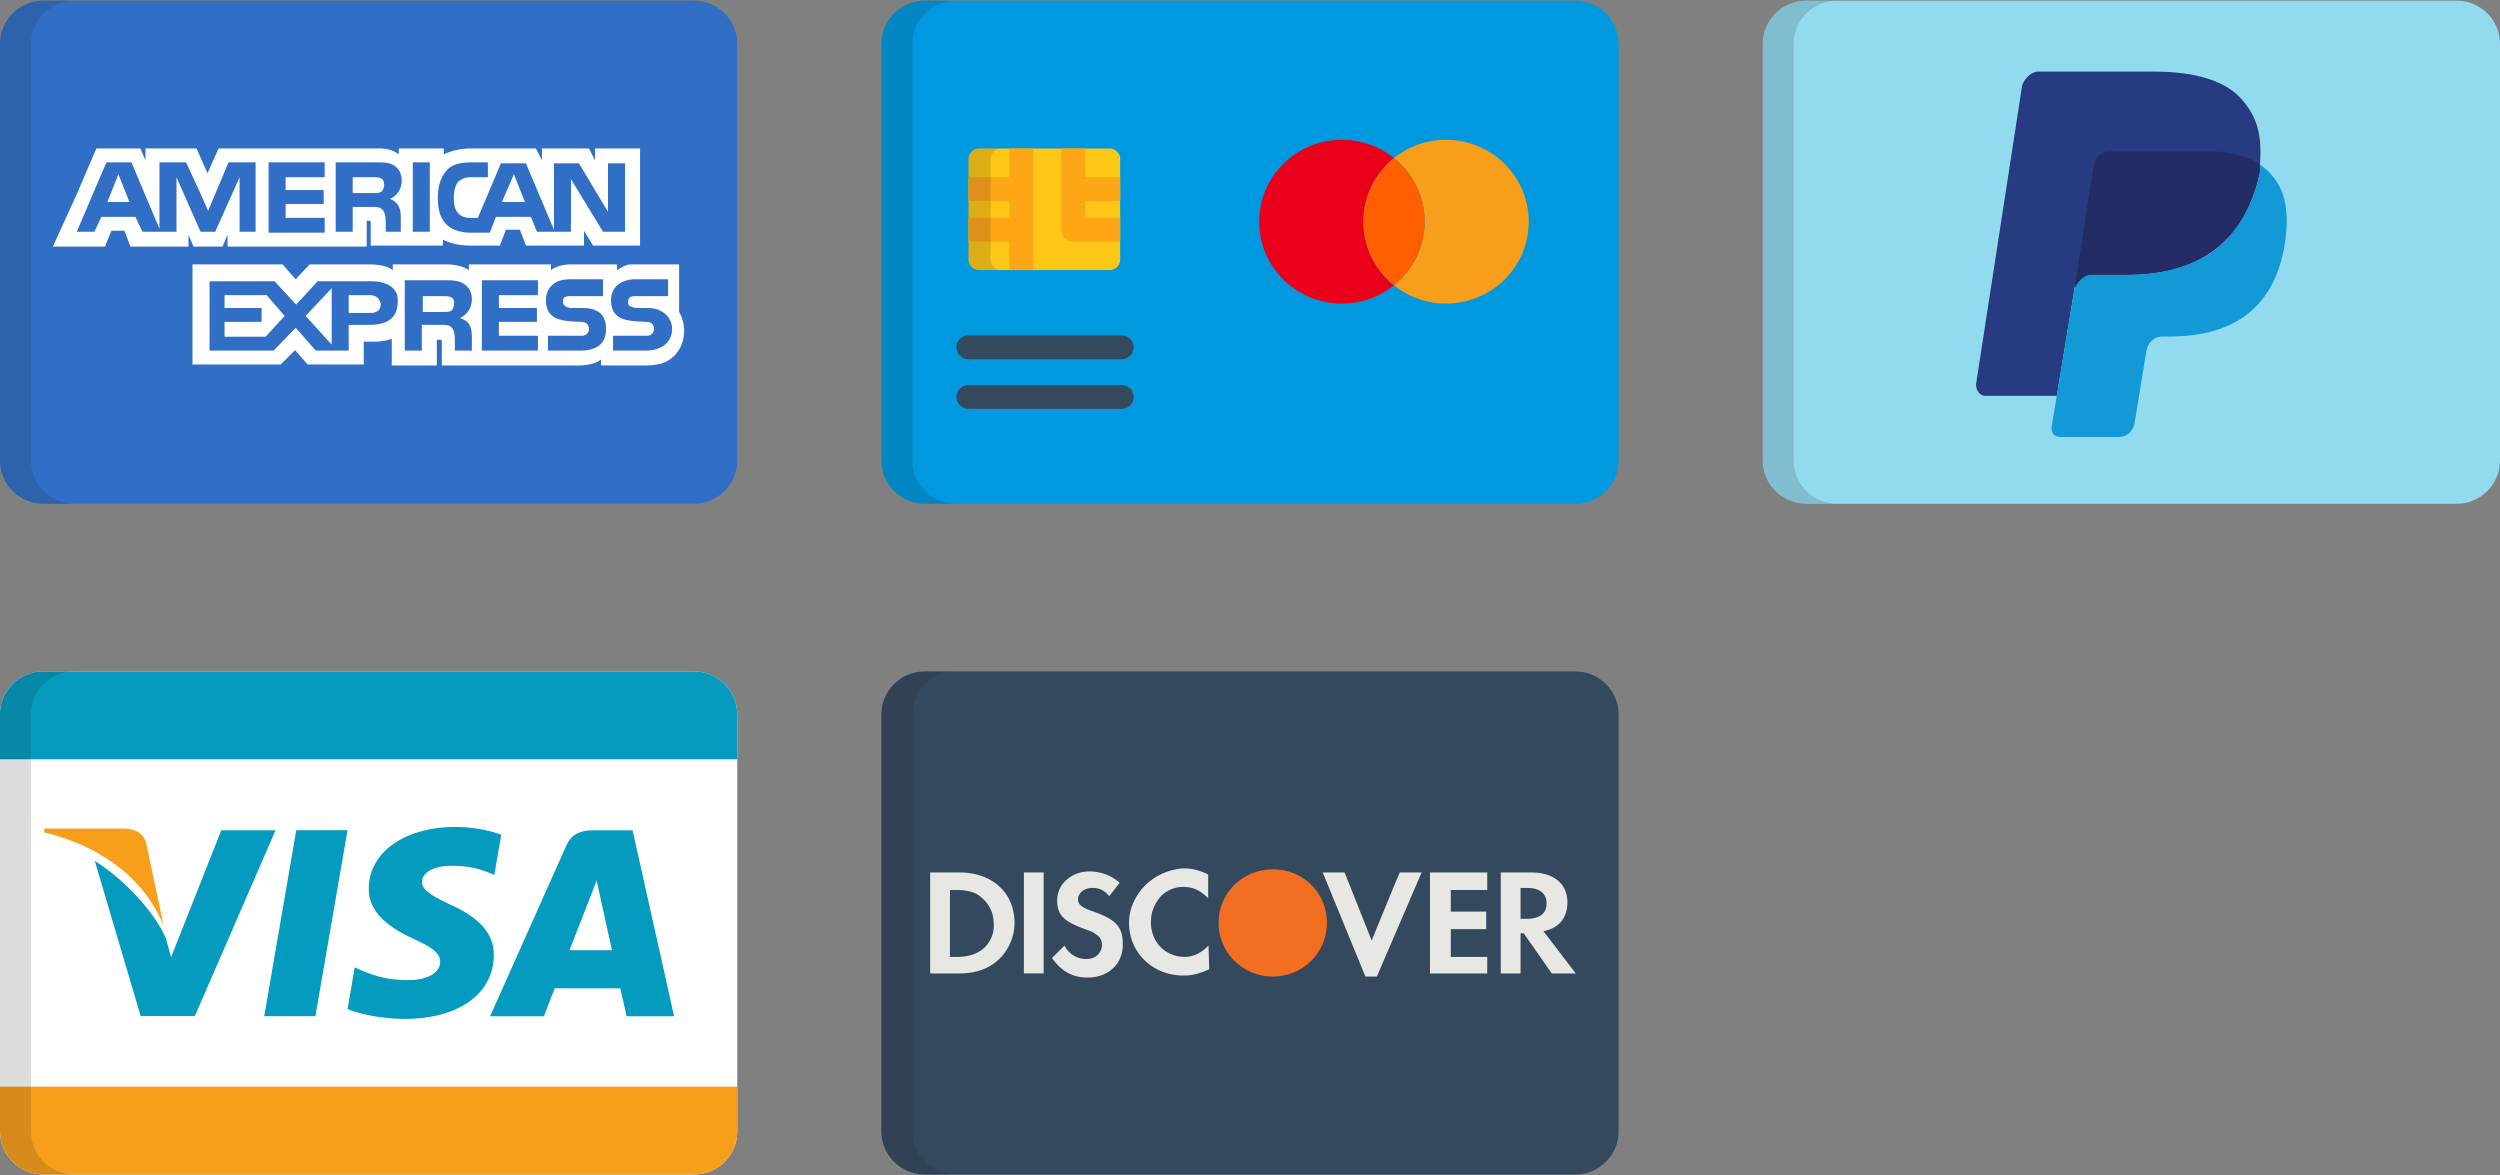
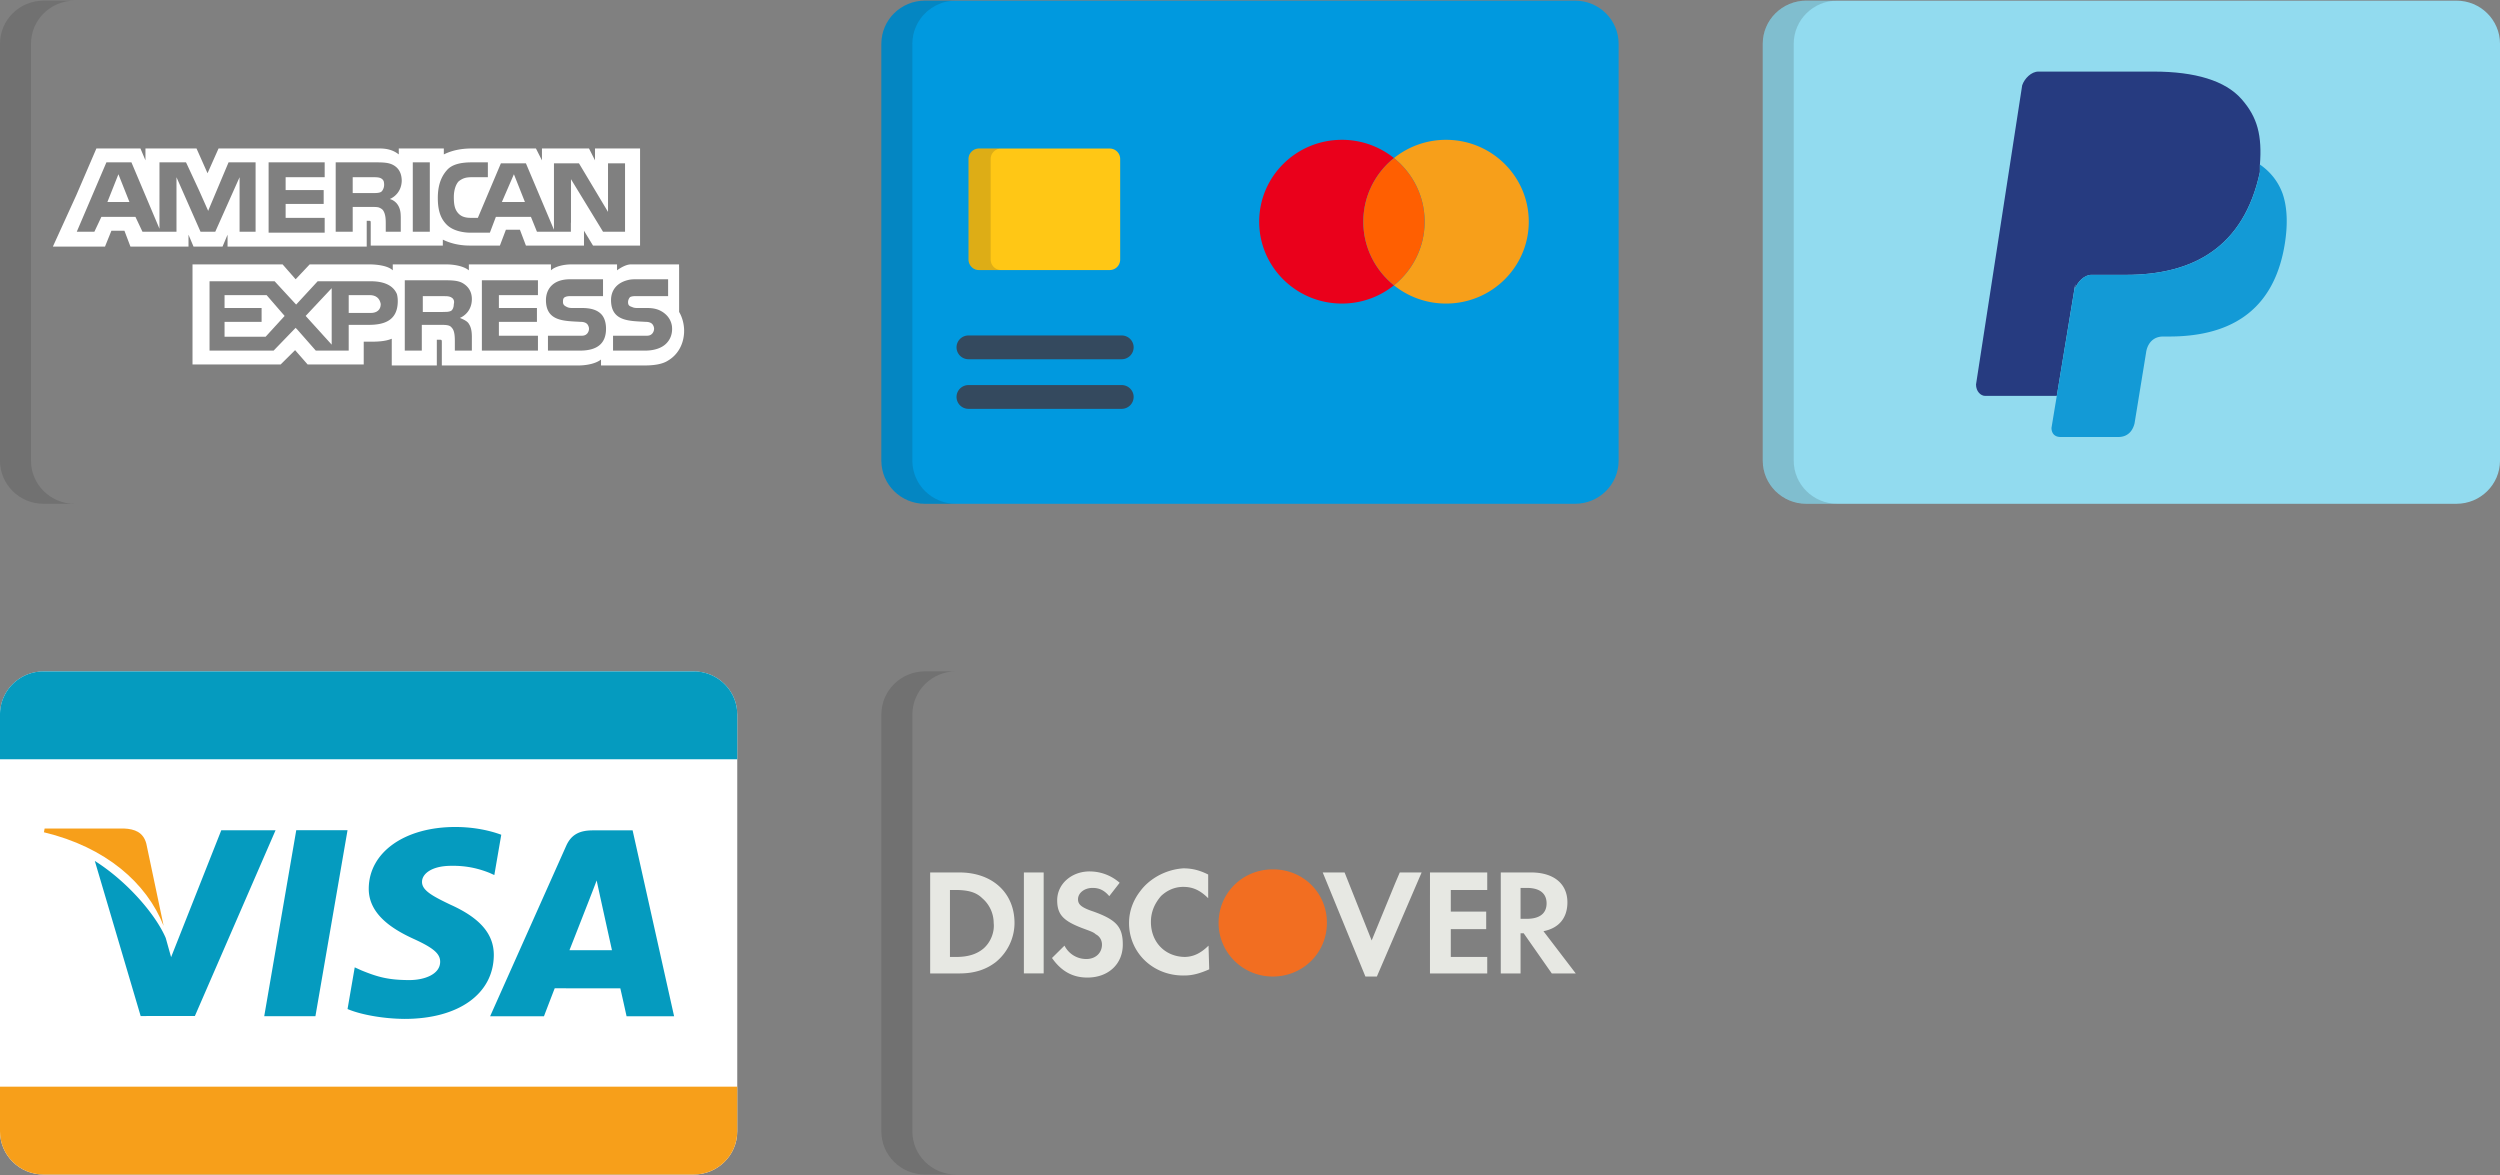
<svg xmlns="http://www.w3.org/2000/svg" width="451" height="212" viewBox="0 0 451 212">
  <rect x="0" y="0" width="451" height="212" fill="#808080" stroke="none" />
  <title>Group 2</title>
  <g fill="none">
-     <path d="M133 83.103c0 4.297-3.52 7.78-7.862 7.78H7.862C3.52 90.885 0 87.4 0 83.104V7.896C0 3.6 3.52.116 7.862.116h117.276c4.342 0 7.862 3.483 7.862 7.78v75.207z" fill="#306FC5" />
    <path d="M5.59 83.103V7.896c0-4.297 3.52-7.78 7.862-7.78h-5.59C3.52.116 0 3.599 0 7.896v75.208c0 4.297 3.52 7.78 7.862 7.78h5.59c-4.342 0-7.863-3.484-7.863-7.78z" fill="#202121" opacity=".15" />
    <g fill="#FFF">
      <path d="M19.376 36.438h3.974l-1.987-5.005zM40.51 53.24v2.323h6.683v2.503h-6.684v2.682h7.406l3.432-3.754-3.251-3.755zm52.2-21.807l-2.168 5.005h4.155zM59.836 62.177V51.989l-4.696 5.005zm8.851-7.328c-.18-1.073-.904-1.61-1.988-1.61h-3.792v3.218h3.974c1.083 0 1.806-.536 1.806-1.608zM81.33 56.1c.361-.179.543-.716.543-1.25.18-.715-.182-1.073-.543-1.252-.36-.18-.903-.18-1.444-.18h-3.613v2.861h3.613c.54 0 1.083 0 1.444-.179z" />
      <path d="M107.34 26.785v2.145l-1.083-2.145h-8.489v2.145l-1.084-2.145h-11.56c-1.987 0-3.613.358-5.058 1.073v-1.073h-8.128v1.073c-.902-.715-1.986-1.073-3.431-1.073H39.426l-1.988 4.47-1.986-4.47H26.24v2.145l-.903-2.145h-7.948l-3.613 8.401-4.154 9.116-.076.18h9.404l.065-.18 1.084-2.68h2.348l1.084 2.86h10.475v-2.146l.904 2.145h5.238l.903-2.145v2.146h25.106v-4.648h.363c.36 0 .36 0 .36.536v3.932h13.006V43.23c1.084.537 2.708 1.072 4.876 1.072h5.42l1.083-2.859h2.528l1.084 2.86h10.476v-2.681l1.626 2.68h8.489V26.785h-8.128zM46.109 41.801h-2.89v-9.832l-.181.41v-.005l-4.202 9.427h-2.662l-4.335-9.832v9.832h-6.14l-1.265-2.682h-6.142l-1.265 2.682h-3.175l5.344-12.513h4.515l5.057 11.976V29.288h4.786l.085.18h.006l2.279 4.908 1.637 3.677.057-.185 3.613-8.58h4.877v12.513zm12.463-9.832h-7.044v2.324h6.863v2.502h-6.863v2.503h7.044v2.68H48.457v-12.69h10.115v2.681zm12.883 4.61l.017.01c.068.072.126.143.176.212.346.449.626 1.116.64 2.095l.003.051.002.028v.016c.003.098.006.199.006.307v2.503H69.59v-1.43c0-.716 0-1.788-.542-2.503a1.645 1.645 0 0 0-.532-.36c-.27-.173-.784-.176-1.635-.176h-3.252v4.469h-3.07V29.288h6.864c1.625 0 2.709 0 3.612.537.885.526 1.42 1.398 1.44 2.779-.042 1.902-1.276 2.946-2.163 3.298 0 0 .603.12 1.143.676zm6.083 5.222h-3.071V29.288h3.07v12.513zm35.222 0h-3.975l-5.78-9.474v7.864l-.018-.018v1.635h-3.052v-.007h-3.07L95.78 39.12h-6.323l-1.084 2.859h-3.431c-1.444 0-3.252-.357-4.335-1.43-1.084-1.072-1.625-2.502-1.625-4.825 0-1.788.36-3.576 1.625-5.006.902-1.073 2.529-1.43 4.515-1.43h2.89v2.681h-2.89c-1.084 0-1.624.178-2.348.716-.541.536-.903 1.608-.903 2.859 0 1.43.18 2.324.903 3.039.543.537 1.265.716 2.168.716h1.264l4.154-9.831h4.516l5.058 11.976V29.469h4.515l5.237 8.757v-8.758h3.072v12.333z" />
      <path d="M68.88 34.5a.959.959 0 0 0 .14-.192c.164-.256.352-.718.25-1.348a.989.989 0 0 0-.026-.163c-.004-.014-.003-.027-.007-.041h-.002c-.09-.306-.32-.494-.548-.609-.362-.178-.904-.178-1.446-.178h-3.613v2.86h3.613c.542 0 1.084 0 1.446-.179a.682.682 0 0 0 .15-.106v.003l.043-.047zm54.536 25.175c0-1.25-.36-2.502-.902-3.396v-8.043h-.009v-.537h-8.698c-1.126 0-2.493 1.072-2.493 1.072V47.7h-8.308c-1.265 0-2.89.358-3.613 1.072V47.7H84.582v1.072c-1.083-.893-3.071-1.072-3.974-1.072h-9.754v1.072c-.903-.893-3.071-1.073-4.156-1.073H55.863l-2.53 2.682-2.348-2.682H34.729v18.055h15.895l2.612-2.586 2.264 2.586h10.116v-4.111h.903c1.264 0 2.89 0 4.154-.537v4.826h8.129v-4.648h.36c.543 0 .543 0 .543.537v4.111h24.564c1.627 0 3.251-.358 4.154-1.073v1.073h7.768c1.624 0 3.251-.178 4.335-.894 1.663-.987 2.711-2.735 2.867-4.82.007-.061.016-.123.022-.185l-.01-.01c.006-.115.01-.23.01-.347zM66.52 58.603h-3.614v4.647H56.97l-3.455-3.933-.012.013-.169-.192-3.973 4.112H37.8V50.738h11.74l3.208 3.477.674.728.092-.094 3.793-4.11h9.573c1.858 0 3.939.453 4.727 2.324.095.37.15.782.15 1.25 0 3.575-2.529 4.29-5.237 4.29zm18.062-.179c.36.535.542 1.251.542 2.324v2.502h-3.07v-1.608c0-.716 0-1.967-.543-2.504-.36-.535-1.084-.535-2.167-.535h-3.25v4.647h-3.071V50.56h6.863c1.444 0 2.708 0 3.613.535.902.537 1.625 1.43 1.625 2.86 0 1.966-1.264 3.039-2.168 3.397.904.356 1.445.714 1.626 1.072zm12.464-5.185H90v2.324h6.864v2.503H90v2.503h7.046v2.68H86.93V50.56h10.115v2.68zm7.585 10.011h-5.78v-2.68h5.78c.541 0 .903 0 1.265-.359.181-.179.36-.536.36-.893 0-.359-.179-.715-.36-.894-.181-.178-.543-.357-1.084-.357-2.89-.18-6.322 0-6.322-3.932 0-1.788 1.083-3.754 4.335-3.754h5.96v3.038h-5.599c-.541 0-.903 0-1.265.179-.36.179-.36.537-.36.894 0 .536.36.715.721.893.363.179.723.179 1.084.179h1.626c1.626 0 2.71.357 3.432 1.072.542.537.903 1.43.903 2.682 0 2.68-1.625 3.932-4.696 3.932zm15.534-1.252c-.722.716-1.987 1.252-3.794 1.252h-5.778v-2.68h5.778c.542 0 .904 0 1.265-.359a1.36 1.36 0 0 0 .361-.893c0-.359-.18-.715-.36-.894-.182-.178-.542-.357-1.085-.357-2.889-.18-6.321 0-6.321-3.932 0-1.699.982-3.234 3.404-3.69.29-.039.596-.064.93-.064h5.962v3.038h-5.599c-.543 0-.904 0-1.265.179a1.354 1.354 0 0 0-.362.894c0 .536.18.715.723.893.36.179.722.179 1.084.179h1.625c.79 0 1.386.096 1.933.286.5.18 2.156.912 2.527 2.826a4 4 0 0 1 .055.642c0 1.072-.36 1.966-1.083 2.68z" />
    </g>
    <path d="M292 83.104c0 4.297-3.52 7.78-7.862 7.78H166.862c-4.342 0-7.862-3.484-7.862-7.78V7.896c0-4.297 3.52-7.78 7.862-7.78h117.276c4.342 0 7.862 3.483 7.862 7.78v75.208z" fill="#0099DF" />
    <path d="M164.59 83.104V7.896c0-4.297 3.52-7.78 7.862-7.78h-5.59C162.52.116 159 3.6 159 7.896v75.208c0 4.297 3.52 7.78 7.862 7.78h5.59c-4.342 0-7.863-3.484-7.863-7.78z" fill="#202121" opacity=".15" />
    <path d="M245.94 39.993c0-4.634 2.157-8.77 5.532-11.478a14.959 14.959 0 0 0-9.392-3.292c-8.243 0-14.923 6.613-14.923 14.77s6.68 14.768 14.923 14.768c3.56 0 6.828-1.233 9.392-3.292-3.375-2.707-5.532-6.842-5.532-11.476z" fill="#EA001B" />
    <path d="M260.864 25.224a14.96 14.96 0 0 0-9.392 3.292c3.376 2.708 5.533 6.843 5.533 11.477s-2.157 8.77-5.533 11.477a14.958 14.958 0 0 0 9.392 3.292c8.244 0 14.925-6.612 14.925-14.769s-6.682-14.77-14.925-14.77z" fill="#F79F1A" />
    <path d="M257.005 39.993c0-4.634-2.157-8.77-5.533-11.478-3.374 2.708-5.532 6.844-5.532 11.478 0 4.634 2.157 8.77 5.532 11.476 3.375-2.707 5.533-6.842 5.533-11.476z" fill="#FF5F01" />
    <path d="M202.08 46.84a1.89 1.89 0 0 1-1.898 1.878h-23.556a1.888 1.888 0 0 1-1.899-1.878V28.674c0-1.038.85-1.879 1.899-1.879h23.556c1.048 0 1.898.841 1.898 1.879V46.84z" fill="#FFC715" />
    <path d="M202.34 64.807h-27.613a2.157 2.157 0 0 1-2.169-2.146c0-1.185.971-2.146 2.169-2.146h27.613c1.198 0 2.169.96 2.169 2.146a2.158 2.158 0 0 1-2.169 2.146zm0 8.949h-27.613a2.157 2.157 0 0 1-2.169-2.146c0-1.185.971-2.146 2.169-2.146h27.613c1.198 0 2.169.96 2.169 2.146a2.158 2.158 0 0 1-2.169 2.146z" fill="#34495E" />
-     <path d="M182.091 48.718h4.337V26.795h-4.337v5.161h-7.364v4.292h7.364v3.017h-7.364v4.292h7.364v3.015zm17.821-12.47h2.169v-4.292h-6.304v-5.161h-4.337v14.616c0 1.185.97 2.146 2.168 2.146h8.473v-4.292h-6.304v-3.017h4.135z" fill="#FFA617" />
    <path d="M178.721 46.84V28.674c0-1.038.85-1.879 1.899-1.879h-3.994c-1.05 0-1.899.841-1.899 1.879V46.84c0 1.037.85 1.878 1.899 1.878h3.994a1.888 1.888 0 0 1-1.899-1.878z" fill="#202121" opacity=".15" />
-     <path d="M292 204.104c0 4.297-3.52 7.78-7.862 7.78H166.862c-4.342 0-7.862-3.484-7.862-7.78v-75.208c0-4.297 3.52-7.78 7.862-7.78h117.276c4.342 0 7.862 3.483 7.862 7.78v75.208z" fill="#34495E" />
    <path d="M164.59 204.104v-75.208c0-4.297 3.52-7.78 7.862-7.78h-5.59c-4.342 0-7.862 3.484-7.862 7.78v75.208c0 4.297 3.52 7.78 7.862 7.78h5.59c-4.342 0-7.863-3.484-7.863-7.78z" fill="#202121" opacity=".15" />
-     <path d="M239.369 166.449a9.517 9.517 0 0 0-2.817-6.827c-1.893-1.873-4.406-2.801-6.914-2.787h-.036c-5.447 0-9.767 4.274-9.767 9.666 0 5.338 4.373 9.665 9.767 9.665 5.448 0 9.768-4.275 9.768-9.665l-.001-.052z" fill="#F26E21" />
+     <path d="M239.369 166.449a9.517 9.517 0 0 0-2.817-6.827c-1.893-1.873-4.406-2.801-6.914-2.787h-.036c-5.447 0-9.767 4.274-9.767 9.666 0 5.338 4.373 9.665 9.767 9.665 5.448 0 9.768-4.275 9.768-9.665z" fill="#F26E21" />
    <path d="M218.018 170.59c-1.46 1.446-2.807 2.01-4.258 2.041-3.536-.03-6.136-2.622-6.136-6.316 0-1.86.712-3.384 1.84-4.686 1.056-.993 2.418-1.635 3.984-1.635 1.69 0 3.005.558 4.507 2.045v-4.275c-1.501-.743-2.817-1.115-4.507-1.115a10.941 10.941 0 0 0-6.366 2.622 9.345 9.345 0 0 0-1.38 1.493c-1.26 1.618-2.023 3.599-2.023 5.737 0 5.39 4.321 9.48 9.768 9.48.027 0 .053-.003.079-.003l.109.002c1.502 0 2.818-.37 4.509-1.114l-.126-4.276c-.063.062.063.12 0 .18v-.18zm33.682-11.28l-4.253 10.35-4.884-12.269h-3.944l7.7 18.775h2.067l8.077-18.775h-3.944zm6.266 6.26v10.039h10.331v-2.975h-6.574v-5.018h6.387v-3.16h-6.387v-3.904h6.574v-3.16h-10.33zm-84.904-8.179h-5.26v18.218h5.26c2.817 0 4.883-.744 6.574-2.045 2.066-1.673 3.381-4.275 3.381-7.063 0-5.392-3.945-9.11-9.955-9.11zm4.32 13.757c-1.127.929-2.63 1.486-4.884 1.486h-1.127v-12.082h.94c2.253 0 3.756.371 4.884 1.486a5.913 5.913 0 0 1 2.066 4.462c.188 1.673-.563 3.531-1.879 4.648zm7.328-13.758h3.568v18.217h-3.569zm12.583 7.065c-2.253-.743-2.818-1.301-2.818-2.23 0-1.116 1.128-2.045 2.63-2.045 1.127 0 2.066.372 3.006 1.487l1.879-2.416c-1.504-1.302-3.381-2.045-5.448-2.045-3.194 0-5.824 2.231-5.824 5.204 0 2.603 1.129 3.719 4.51 5.02 1.502.557 2.066.743 2.442 1.115.75.371 1.126 1.115 1.126 1.858 0 1.487-1.126 2.603-2.818 2.603a4.384 4.384 0 0 1-3.945-2.417l-2.254 2.231c1.691 2.417 3.758 3.532 6.387 3.532 3.757 0 6.386-2.417 6.386-5.949 0-3.16-1.126-4.46-5.259-5.948zm81.148 3.532c2.817-.557 4.32-2.417 4.32-5.204 0-3.346-2.442-5.392-6.574-5.392h-5.448v18.218h3.57v-7.25h.563l5.07 7.25h4.322l-5.823-7.622zm-3.006-2.231h-1.127v-5.576h1.127c2.254 0 3.57.929 3.57 2.789 0 1.858-1.316 2.787-3.57 2.787z" fill="#E7E8E3" />
    <g>
      <path d="M133 204.103c0 4.297-3.52 7.78-7.862 7.78H7.862C3.52 211.885 0 208.4 0 204.104v-75.207c0-4.297 3.52-7.78 7.862-7.78h117.276c4.342 0 7.862 3.483 7.862 7.78v75.207z" fill="#FFF" />
      <path d="M29.52 167.023l-3.123-14.825c-.534-2.044-2.087-2.653-4.028-2.733H8.05l-.128.677c11.152 2.676 18.53 9.13 21.597 16.881z" fill="#F79F1A" />
      <path d="M62.695 149.763h-9.25l-5.778 33.554h9.235zm-27.537 33.52l14.55-33.497h-9.791l-9.051 22.886-.966-3.456c-1.775-4.157-6.845-10.14-12.798-13.906l8.273 27.984 9.783-.01zm53.924-10.935c.034-3.81-2.438-6.715-7.764-9.115-3.237-1.55-5.21-2.583-5.186-4.156 0-1.39 1.67-2.883 5.29-2.883 3.03-.046 5.21.609 6.917 1.286l.836.38 1.253-7.27c-1.833-.677-4.7-1.4-8.285-1.4-9.132 0-15.56 4.547-15.62 11.07-.057 4.823 4.597 7.51 8.1 9.117 3.598 1.639 4.804 2.687 4.781 4.157-.023 2.247-2.866 3.272-5.523 3.272-3.702 0-5.663-.505-8.705-1.759l-1.182-.537-1.298 7.519c2.157.933 6.148 1.748 10.291 1.782 9.712 0 16.025-4.49 16.095-11.463zm10.988 5.94c1.056 0 10.49.011 11.837.011a517.49 517.49 0 0 1 1.125 5.03h8.575l-7.484-33.531h-7.136c-2.217 0-3.864.597-4.84 2.778L88.42 183.33h9.713s1.578-4.134 1.937-5.041zm6.336-16.25c-.046.092.766-1.94 1.23-3.203l.627 2.893s1.764 8.016 2.135 9.693h-7.67c.765-1.93 3.678-9.382 3.678-9.382zm18.732-40.922H7.862c-4.342 0-7.862 3.483-7.862 7.78v8.075h133v-8.075c0-4.297-3.52-7.78-7.862-7.78z" fill="#059BBF" />
      <path d="M125.138 211.884H7.862c-4.342 0-7.862-3.483-7.862-7.78v-8.075h133v8.075c0 4.297-3.52 7.78-7.862 7.78z" fill="#F79F1A" />
-       <path d="M5.59 204.103v-75.207c0-4.297 3.52-7.78 7.862-7.78h-5.59c-4.342 0-7.862 3.483-7.862 7.78v75.208c0 4.297 3.52 7.78 7.862 7.78h5.59c-4.342 0-7.863-3.484-7.863-7.78z" fill="#202121" opacity=".15" />
    </g>
    <g>
      <path d="M451 83.104c0 4.297-3.52 7.78-7.862 7.78H325.862c-4.342 0-7.862-3.484-7.862-7.78V7.896c0-4.297 3.52-7.78 7.862-7.78h117.276c4.342 0 7.862 3.483 7.862 7.78v75.208z" fill="#92DBEF" />
      <path d="M323.59 83.104V7.896c0-4.297 3.52-7.78 7.862-7.78h-5.59C321.52.116 318 3.599 318 7.896v75.208c0 4.297 3.52 7.78 7.862 7.78h5.59c-4.342 0-7.863-3.484-7.863-7.78z" fill="#202121" opacity=".15" />
      <path d="M404.355 17.858c-2.914-3.297-8.327-4.944-15.82-4.944h-20.82c-1.249 0-2.497 1.237-2.914 2.471l-8.327 53.975c0 1.237.833 2.06 1.664 2.06h12.907l3.331-20.188v.824c.417-1.237 1.665-2.472 2.915-2.472h6.246c12.074 0 21.232-4.944 24.147-18.542v-1.236c-.416 0-.416 0 0 0 .417-5.355-.416-8.652-3.329-11.948" fill="#263B80" />
-       <path d="M407.684 31.042v-1.236l.007-.12a11.82 11.82 0 0 0-1.964-1.095c-2.528-1.033-5.113-1.228-6.306-1.258l-.007-.005h-6.071l.007.005h-12.736c-2.165.078-2.762 1.806-2.919 2.557l-3.319 21.342v.824c.418-1.237 1.665-2.472 2.916-2.472h6.246c12.073 0 21.231-4.944 24.146-18.542z" fill="#232C65" />
      <path d="M411.774 34.913c-.94-2.57-2.605-4.21-4.082-5.227l-.008.12v1.236c-2.915 13.598-12.073 18.542-24.146 18.542h-6.246c-1.25 0-2.498 1.234-2.915 2.472v-.318a3.508 3.508 0 0 0-.128.318l-2.352 14.202-.852 5.162h-.003l-.955 5.769c0 .823.417 1.646 1.664 1.646h10.379c2.088 0 2.744-1.608 2.945-2.474l.088-.538 1.993-12.232s.26-2.884 3.103-2.884h1.062c10.409 0 18.736-4.12 20.818-16.48.578-3.445.55-6.688-.365-9.314z" fill="#139AD6" />
    </g>
  </g>
</svg>